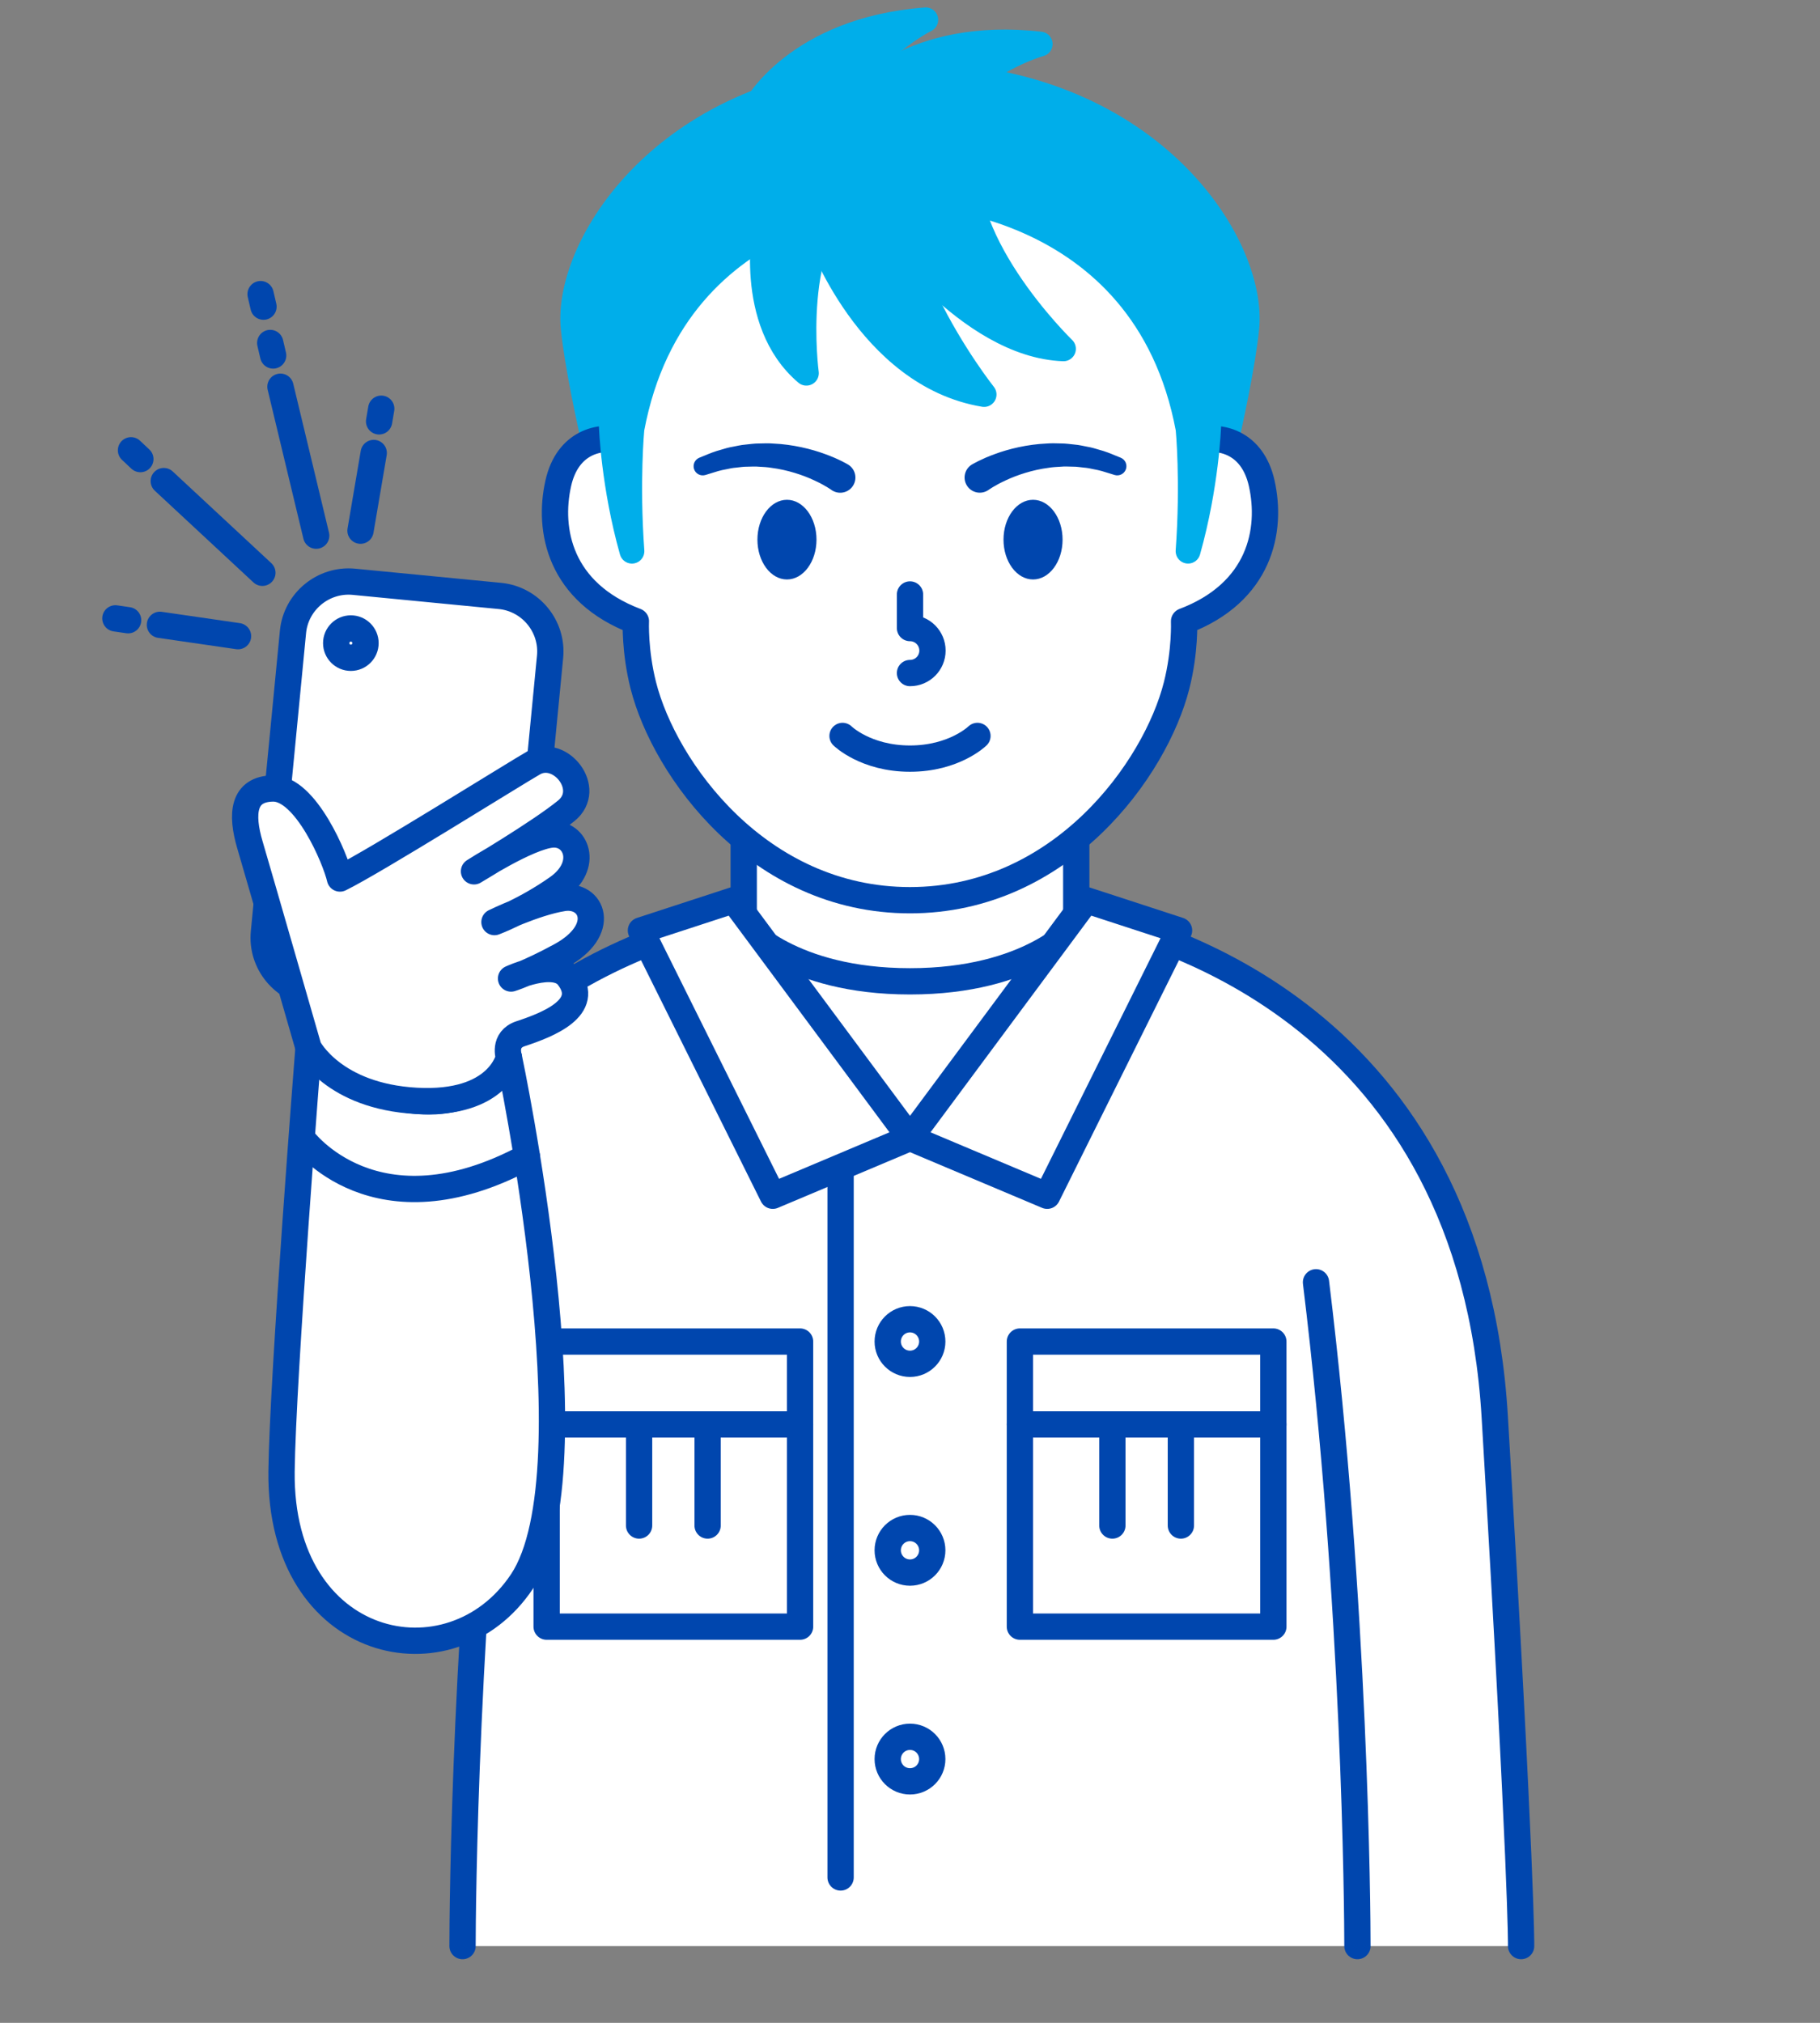
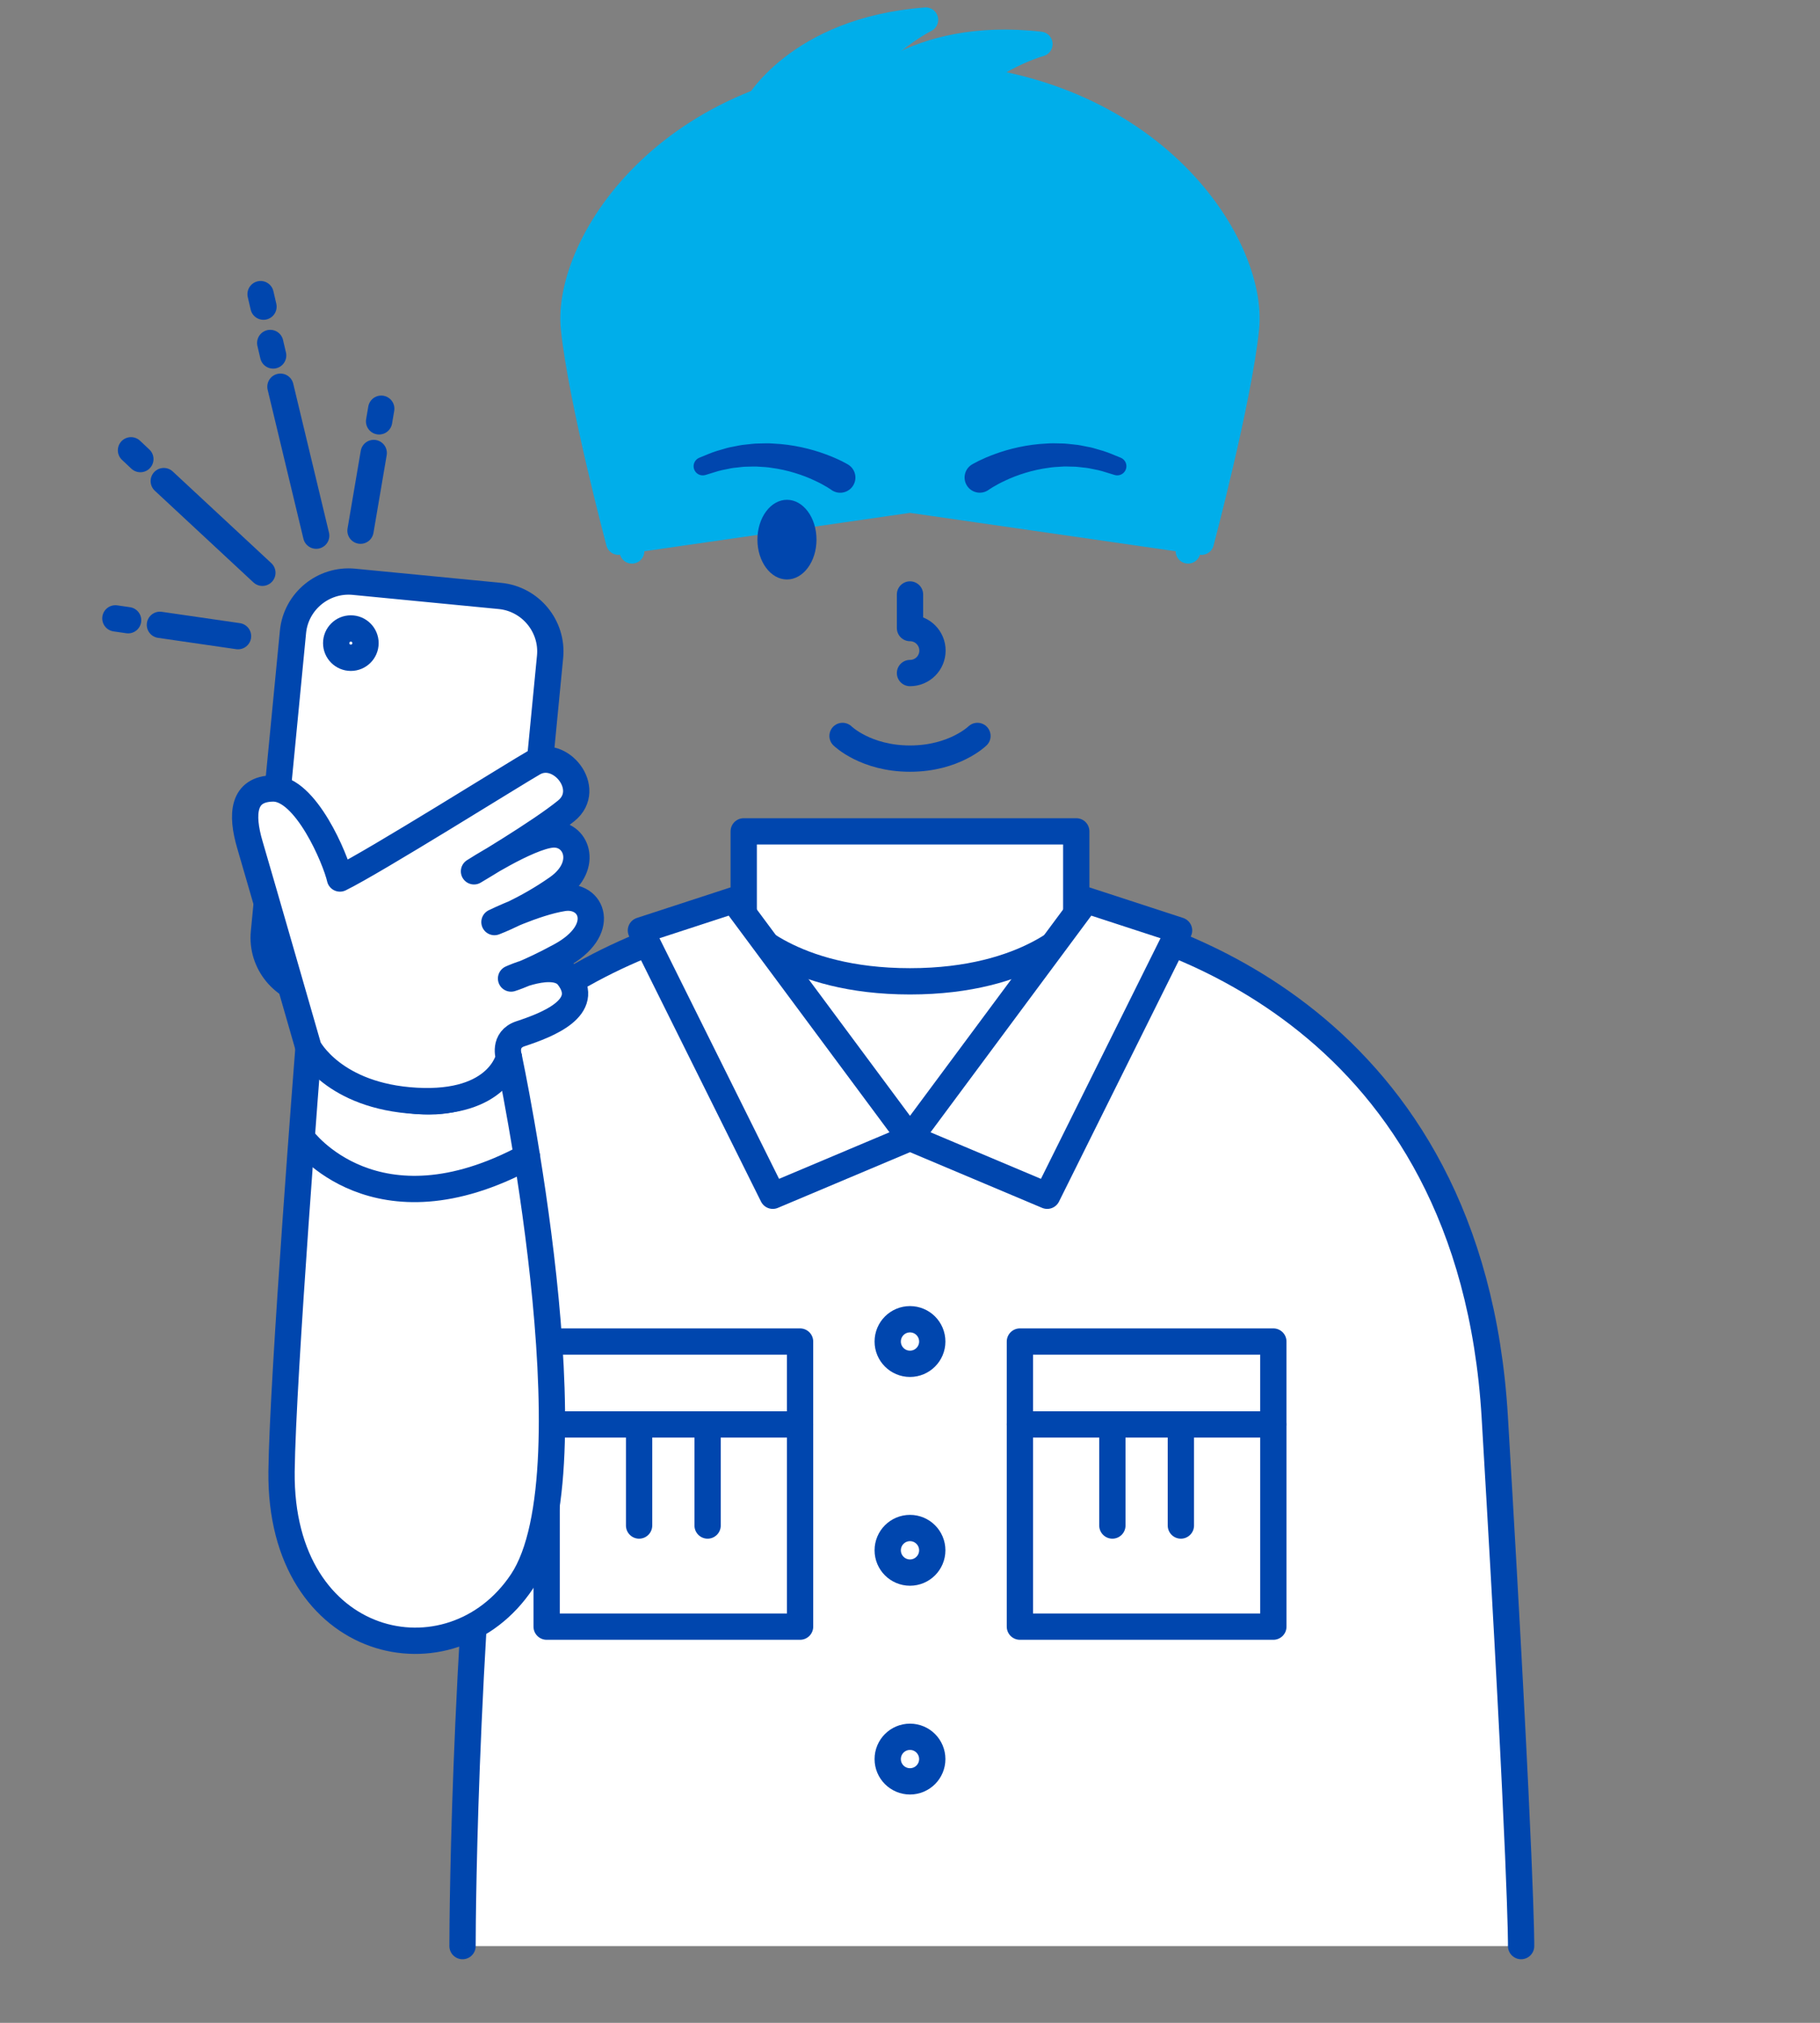
<svg xmlns="http://www.w3.org/2000/svg" version="1.1" x="0px" y="0px" width="180px" height="200px" viewBox="0 0 180 200" enable-background="new 0 0 180 200" xml:space="preserve">
  <rect x="0" y="0" width="180" height="200" fill="#808080" stroke="none" />
  <g id="書き出し">
</g>
  <g id="レイヤー_2">
    <path fill="#00AEEA" stroke="#00AEEA" stroke-width="2.455" stroke-linecap="round" stroke-linejoin="round" stroke-miterlimit="10" d="   M89.999,7.392c-23.498,0-34.179,16.689-33.305,25.081c0.742,7.13,4.47,21.159,4.47,21.159l28.835-4.165l28.835,4.165   c0,0,3.728-14.029,4.47-21.159C124.178,24.082,113.497,7.392,89.999,7.392z" />
    <g>
      <g>
        <path fill="#FFFFFF" d="M150.438,192.411H45.745c0,0,1.159-38.523,2.05-46.579c-1.568-10.515-1.049-44.227,0-43.75     c0.311,0.141,19.693-10.992,27.76-14.077c24.688-9.442,54.6,13.688,54.6,13.688s16.524,17.907,17.607,37.402     C148.847,158.591,150.438,182.86,150.438,192.411z" />
        <g>
          <path fill="#FFFFFF" stroke="#0046AE" stroke-width="2.6" stroke-linecap="round" stroke-linejoin="round" stroke-miterlimit="10" d="      M73.555,82.197v9.357c0,0,4.547,5.471,16.445,5.471c11.896,0,16.443-5.471,16.443-5.471v-9.357H73.555z" />
          <path fill="none" stroke="#0046AE" stroke-width="2.6" stroke-linecap="round" stroke-linejoin="round" stroke-miterlimit="10" d="      M106.432,90.457c8.201,1.556,39.054,10.03,41.403,49.667c2.71,45.745,2.604,52.287,2.604,52.287" />
-           <path fill="none" stroke="#0046AE" stroke-width="2.6" stroke-linecap="round" stroke-linejoin="round" stroke-miterlimit="10" d="      M134.252,192.411c0-3.219-0.198-33.777-4.098-65.631" />
          <path fill="none" stroke="#0046AE" stroke-width="2.6" stroke-linecap="round" stroke-linejoin="round" stroke-miterlimit="10" d="      M49.845,126.78c-3.897,31.854-4.1,62.413-4.1,65.631" />
-           <polyline fill="none" stroke="#0046AE" stroke-width="2.6" stroke-linecap="round" stroke-linejoin="round" stroke-miterlimit="10" points="      90,112.506 83.136,112.506 83.136,185.626     " />
          <path fill="#FFFFFF" stroke="#0046AE" stroke-width="2.6" stroke-linecap="round" stroke-linejoin="round" stroke-miterlimit="10" d="      M92.202,132.641c0,1.214-0.986,2.2-2.202,2.2c-1.217,0-2.204-0.985-2.204-2.2c0-1.221,0.987-2.206,2.204-2.206      C91.216,130.436,92.202,131.42,92.202,132.641z" />
          <circle fill="#FFFFFF" stroke="#0046AE" stroke-width="2.6" stroke-linecap="round" stroke-linejoin="round" stroke-miterlimit="10" cx="89.999" cy="153.28" r="2.203" />
          <path fill="#FFFFFF" stroke="#0046AE" stroke-width="2.6" stroke-linecap="round" stroke-linejoin="round" stroke-miterlimit="10" d="      M92.202,173.924c0,1.214-0.986,2.2-2.202,2.2c-1.217,0-2.204-0.986-2.204-2.2c0-1.22,0.987-2.205,2.204-2.205      C91.216,171.719,92.202,172.704,92.202,173.924z" />
          <path fill="#FFFFFF" stroke="#0046AE" stroke-width="2.6" stroke-linecap="round" stroke-linejoin="round" stroke-miterlimit="10" d="      M90,112.506" />
          <polygon fill="#FFFFFF" stroke="#0046AE" stroke-width="2.6" stroke-linecap="round" stroke-linejoin="round" stroke-miterlimit="10" points="      90,112.506 107.443,89.005 116.61,91.996 103.571,118.225     " />
          <g>
            <rect x="100.869" y="132.641" fill="none" stroke="#0046AE" stroke-width="2.6" stroke-linecap="round" stroke-linejoin="round" stroke-miterlimit="10" width="25.066" height="8.193" />
            <polyline fill="none" stroke="#0046AE" stroke-width="2.6" stroke-linecap="round" stroke-linejoin="round" stroke-miterlimit="10" points="       100.869,140.834 100.869,160.827 125.936,160.827 125.936,140.834      " />
          </g>
          <g>
            <line fill="none" stroke="#0046AE" stroke-width="2.6" stroke-linecap="round" stroke-linejoin="round" stroke-miterlimit="10" x1="110.015" y1="140.834" x2="110.015" y2="150.83" />
            <line fill="none" stroke="#0046AE" stroke-width="2.6" stroke-linecap="round" stroke-linejoin="round" stroke-miterlimit="10" x1="116.79" y1="140.834" x2="116.79" y2="150.83" />
          </g>
          <g>
            <rect x="54.063" y="132.641" fill="none" stroke="#0046AE" stroke-width="2.6" stroke-linecap="round" stroke-linejoin="round" stroke-miterlimit="10" width="25.064" height="8.193" />
            <polyline fill="none" stroke="#0046AE" stroke-width="2.6" stroke-linecap="round" stroke-linejoin="round" stroke-miterlimit="10" points="       79.128,140.834 79.128,160.827 54.063,160.827 54.063,140.834      " />
          </g>
          <g>
            <line fill="none" stroke="#0046AE" stroke-width="2.6" stroke-linecap="round" stroke-linejoin="round" stroke-miterlimit="10" x1="69.983" y1="140.834" x2="69.983" y2="150.83" />
            <line fill="none" stroke="#0046AE" stroke-width="2.6" stroke-linecap="round" stroke-linejoin="round" stroke-miterlimit="10" x1="63.207" y1="140.834" x2="63.207" y2="150.83" />
          </g>
          <path fill="none" stroke="#0046AE" stroke-width="2.6" stroke-linecap="round" stroke-linejoin="round" stroke-miterlimit="10" d="      M73.625,90.446c-8.108,1.527-39.108,9.945-41.462,49.678c-0.325,5.476-0.608,10.619-0.857,15.431" />
          <polygon fill="#FFFFFF" stroke="#0046AE" stroke-width="2.6" stroke-linecap="round" stroke-linejoin="round" stroke-miterlimit="10" points="      90,112.506 72.555,89.005 63.388,91.996 76.429,118.225     " />
-           <path fill="#FFFFFF" stroke="#0046AE" stroke-width="2.6" stroke-linecap="round" stroke-linejoin="round" stroke-miterlimit="10" d="      M62.888,61.425c0,0-0.13,2.921,0.735,6.338c2.093,8.262,11.384,21.242,26.374,21.242s24.281-12.98,26.374-21.242      c0.865-3.417,0.735-6.338,0.735-6.338c3.763-1.425,5.944-3.676,7.054-6.152s1.146-5.177,0.622-7.502      c-0.458-2.034-1.488-3.229-2.674-3.844s-2.527-0.648-3.61-0.356c-0.488-10.681-3.553-18.764-8.524-24.177      c-4.972-5.413-11.853-8.155-19.977-8.155c-8.122,0-15.003,2.742-19.976,8.155c-4.972,5.413-8.035,13.496-8.522,24.177      c-1.083-0.292-2.424-0.258-3.609,0.356s-2.215,1.811-2.673,3.844c-0.525,2.325-0.488,5.026,0.62,7.502      c1.109,2.476,3.291,4.727,7.054,6.152" />
          <path fill="none" stroke="#0046AE" stroke-width="2.6" stroke-linecap="round" stroke-linejoin="round" stroke-miterlimit="10" d="      M90,58.777v3.32c1.228,0,2.223,1,2.223,2.227c0,1.229-0.995,2.222-2.223,2.222" />
          <path fill="none" stroke="#0046AE" stroke-width="2.6" stroke-linecap="round" stroke-linejoin="round" stroke-miterlimit="10" d="      M83.328,72.763c0,0,2.283,2.242,6.672,2.242c4.386,0,6.67-2.242,6.67-2.242" />
          <g>
            <path fill="#0046AE" d="M82.227,48.437c0,0-0.04-0.027-0.114-0.077c-0.055-0.039-0.158-0.105-0.307-0.194       c-0.289-0.173-0.723-0.419-1.271-0.668c-1.089-0.516-2.641-1.039-4.25-1.244c-0.4-0.069-0.805-0.087-1.203-0.109       c-0.399-0.041-0.791-0.005-1.172-0.004c-0.384-0.008-0.746,0.062-1.096,0.093c-0.351,0.026-0.675,0.095-0.974,0.161       c-0.607,0.104-1.096,0.263-1.439,0.374c-0.345,0.106-0.542,0.167-0.542,0.167l-0.089,0.027c-0.479,0.147-0.986-0.121-1.133-0.6       c-0.14-0.452,0.096-0.931,0.524-1.106c0,0,0.216-0.088,0.595-0.242c0.377-0.158,0.918-0.384,1.602-0.564       c0.337-0.104,0.704-0.213,1.104-0.279c0.398-0.071,0.816-0.183,1.259-0.214c0.44-0.041,0.896-0.116,1.363-0.111       c0.466-0.014,0.941-0.029,1.414,0.009c1.899,0.082,3.761,0.538,5.102,1.038c0.675,0.241,1.224,0.491,1.611,0.681       c0.19,0.094,0.35,0.176,0.47,0.245c0.102,0.057,0.155,0.088,0.155,0.088c0.723,0.407,0.979,1.323,0.57,2.046       c-0.407,0.722-1.323,0.978-2.046,0.57c-0.035-0.02-0.069-0.041-0.103-0.063L82.227,48.437z" />
          </g>
          <g>
            <path fill="#0046AE" d="M96.164,45.905c0,0,0.054-0.031,0.155-0.088c0.12-0.069,0.279-0.151,0.47-0.245       c0.388-0.19,0.937-0.44,1.611-0.681c1.341-0.5,3.202-0.956,5.102-1.038c0.473-0.038,0.948-0.023,1.414-0.009       c0.467-0.005,0.923,0.07,1.363,0.111c0.442,0.031,0.86,0.143,1.259,0.214c0.4,0.066,0.768,0.176,1.104,0.279       c0.684,0.18,1.225,0.406,1.602,0.564c0.379,0.154,0.595,0.242,0.595,0.242c0.464,0.188,0.687,0.718,0.498,1.182       c-0.178,0.438-0.659,0.661-1.103,0.526l-0.093-0.029c0,0-0.197-0.061-0.542-0.167c-0.344-0.111-0.832-0.27-1.439-0.374       c-0.299-0.066-0.623-0.135-0.974-0.161c-0.35-0.03-0.712-0.101-1.096-0.093c-0.381-0.001-0.772-0.037-1.172,0.004       c-0.398,0.022-0.803,0.041-1.203,0.109c-1.609,0.206-3.161,0.729-4.25,1.244c-0.549,0.25-0.982,0.495-1.271,0.668       c-0.148,0.089-0.252,0.156-0.307,0.194c-0.074,0.05-0.114,0.077-0.114,0.077l-0.028,0.02c-0.687,0.466-1.62,0.287-2.086-0.399       c-0.466-0.686-0.287-1.62,0.399-2.086C96.092,45.948,96.129,45.925,96.164,45.905z" />
          </g>
          <g>
            <path fill="#FFFFFF" stroke="#0046AE" stroke-width="2.6" stroke-linecap="round" stroke-linejoin="round" stroke-miterlimit="10" d="       M30.512,103.584c0,0-2.568,32.684-2.667,41.9c-0.196,17.749,16.77,21.403,23.78,10.876c7.358-11.051-1.297-51.83-1.297-51.83       s-2.114,4.955-9.158,4.312C33.586,108.143,30.512,103.584,30.512,103.584z" />
            <path fill="none" stroke="#0046AE" stroke-width="2.6" stroke-linecap="round" stroke-linejoin="round" stroke-miterlimit="10" d="       M29.93,112.609c0,0,7.182,9.839,22.19,1.766" />
          </g>
          <g>
            <path fill="#FFFFFF" stroke="#0046AE" stroke-width="2.6" stroke-linecap="round" stroke-linejoin="round" stroke-miterlimit="10" d="       M51.522,94.658c-0.288,3.011-2.999,5.239-6.021,4.947l-14.445-1.401c-3.017-0.295-5.248-3-4.954-6.016l2.875-29.717       c0.294-3.018,3.006-5.242,6.027-4.95l14.445,1.401c3.02,0.294,5.248,3.002,4.954,6.015L51.522,94.658z" />
          </g>
          <path fill="#FFFFFF" stroke="#0046AE" stroke-width="2.6" stroke-linecap="round" stroke-linejoin="round" stroke-miterlimit="10" d="      M30.512,103.584c0,0-4.882-16.967-5.792-20.044c-0.906-3.073-0.702-5.535,2.271-5.583c3.242-0.051,6.198,6.986,6.631,8.903      c3.361-1.636,17.432-10.459,19.163-11.437c2.615-1.474,5.863,2.585,3.227,4.735c-2.632,2.149-9.133,5.991-9.133,5.991      s5.348-3.449,7.722-3.638c2.373-0.188,3.713,3.033,0.547,5.269c-3.171,2.238-6.246,3.387-6.246,3.387s3.944-1.93,6.804-2.376      c2.856-0.442,4.449,3.152-0.283,5.719c-3.243,1.758-4.88,2.238-4.88,2.238s4.247-1.984,5.649-0.191      c2.379,3.061-2.031,4.766-4.707,5.649c-1.756,0.576-1.156,2.324-1.156,2.324s-0.949,4.761-9.158,4.312      C32.962,108.389,30.512,103.584,30.512,103.584z" />
          <circle fill="none" stroke="#0046AE" stroke-width="2.6" stroke-linecap="round" stroke-linejoin="round" stroke-miterlimit="10" cx="34.699" cy="63.586" r="1.45" />
          <line fill="none" stroke="#0046AE" stroke-width="2.6" stroke-linecap="round" stroke-linejoin="round" stroke-miterlimit="10" x1="35.654" y1="52.468" x2="36.962" y2="44.787" />
          <line fill="none" stroke="#0046AE" stroke-width="2.6" stroke-linecap="round" stroke-linejoin="round" stroke-miterlimit="10" x1="37.493" y1="41.66" x2="37.706" y2="40.41" />
          <line fill="none" stroke="#0046AE" stroke-width="2.6" stroke-linecap="round" stroke-linejoin="round" stroke-miterlimit="10" x1="31.272" y1="52.961" x2="27.736" y2="38.235" />
          <line fill="none" stroke="#0046AE" stroke-width="2.6" stroke-linecap="round" stroke-linejoin="round" stroke-miterlimit="10" x1="27.015" y1="35.146" x2="26.726" y2="33.91" />
          <line fill="none" stroke="#0046AE" stroke-width="2.6" stroke-linecap="round" stroke-linejoin="round" stroke-miterlimit="10" x1="26.059" y1="30.32" x2="25.772" y2="29.082" />
          <line fill="none" stroke="#0046AE" stroke-width="2.6" stroke-linecap="round" stroke-linejoin="round" stroke-miterlimit="10" x1="25.949" y1="56.632" x2="16.197" y2="47.566" />
          <line fill="none" stroke="#0046AE" stroke-width="2.6" stroke-linecap="round" stroke-linejoin="round" stroke-miterlimit="10" x1="13.882" y1="45.391" x2="12.956" y2="44.521" />
          <line fill="none" stroke="#0046AE" stroke-width="2.6" stroke-linecap="round" stroke-linejoin="round" stroke-miterlimit="10" x1="23.541" y1="62.898" x2="15.816" y2="61.778" />
          <line fill="none" stroke="#0046AE" stroke-width="2.6" stroke-linecap="round" stroke-linejoin="round" stroke-miterlimit="10" x1="12.671" y1="61.322" x2="11.412" y2="61.139" />
        </g>
      </g>
    </g>
    <ellipse fill="#0046AE" cx="77.831" cy="53.354" rx="2.921" ry="3.939" />
-     <ellipse fill="#0046AE" cx="102.169" cy="53.354" rx="2.921" ry="3.939" />
    <path fill="#00AEEA" stroke="#00AEEA" stroke-width="2.455" stroke-linecap="round" stroke-linejoin="round" stroke-miterlimit="10" d="   M90,19.167c0,0-23.168,0.116-27.501,23.225c0,0-0.5,5.174,0,12.104C60.666,48,60.464,42.199,60.464,42.199S58.597,8.833,90,8.833   s29.536,33.365,29.536,33.365s-0.202,5.801-2.035,12.296c0.5-6.93,0-12.104,0-12.104C113.168,19.282,90,19.167,90,19.167" />
    <path fill="#00AEEA" stroke="#00AEEA" stroke-width="2.455" stroke-linecap="round" stroke-linejoin="round" stroke-miterlimit="10" d="   M75.717,21.969c0,0-1.987,9.82,4.035,14.929c0,0-1.818-13.464,4.518-18.176" />
    <path fill="#00AEEA" stroke="#00AEEA" stroke-width="2.455" stroke-linecap="round" stroke-linejoin="round" stroke-miterlimit="10" d="   M87.318,21.969c0,0,8.416,12.18,17.859,12.519c0,0-11.685-11.292-9.223-20.403L87.318,21.969z" />
    <path fill="#00AEEA" stroke="#00AEEA" stroke-width="2.455" stroke-linecap="round" stroke-linejoin="round" stroke-miterlimit="10" d="   M80.973,23.178c0,0,4.893,13.92,16.355,15.827c0,0-12.449-15.65-7.998-26.398" />
    <path fill="#00AEEA" stroke="#00AEEA" stroke-width="2.455" stroke-linecap="round" stroke-linejoin="round" stroke-miterlimit="10" d="   M74.666,10.635c0,0,4.088-7.693,16.893-8.673c0,0-5.656,2.777-8.446,8.673" />
    <path fill="#00AEEA" stroke="#00AEEA" stroke-width="2.455" stroke-linecap="round" stroke-linejoin="round" stroke-miterlimit="10" d="   M84.646,9.677c0,0,5.47-6.781,18.229-5.32c0,0-6.08,1.657-9.935,6.918" />
  </g>
</svg>